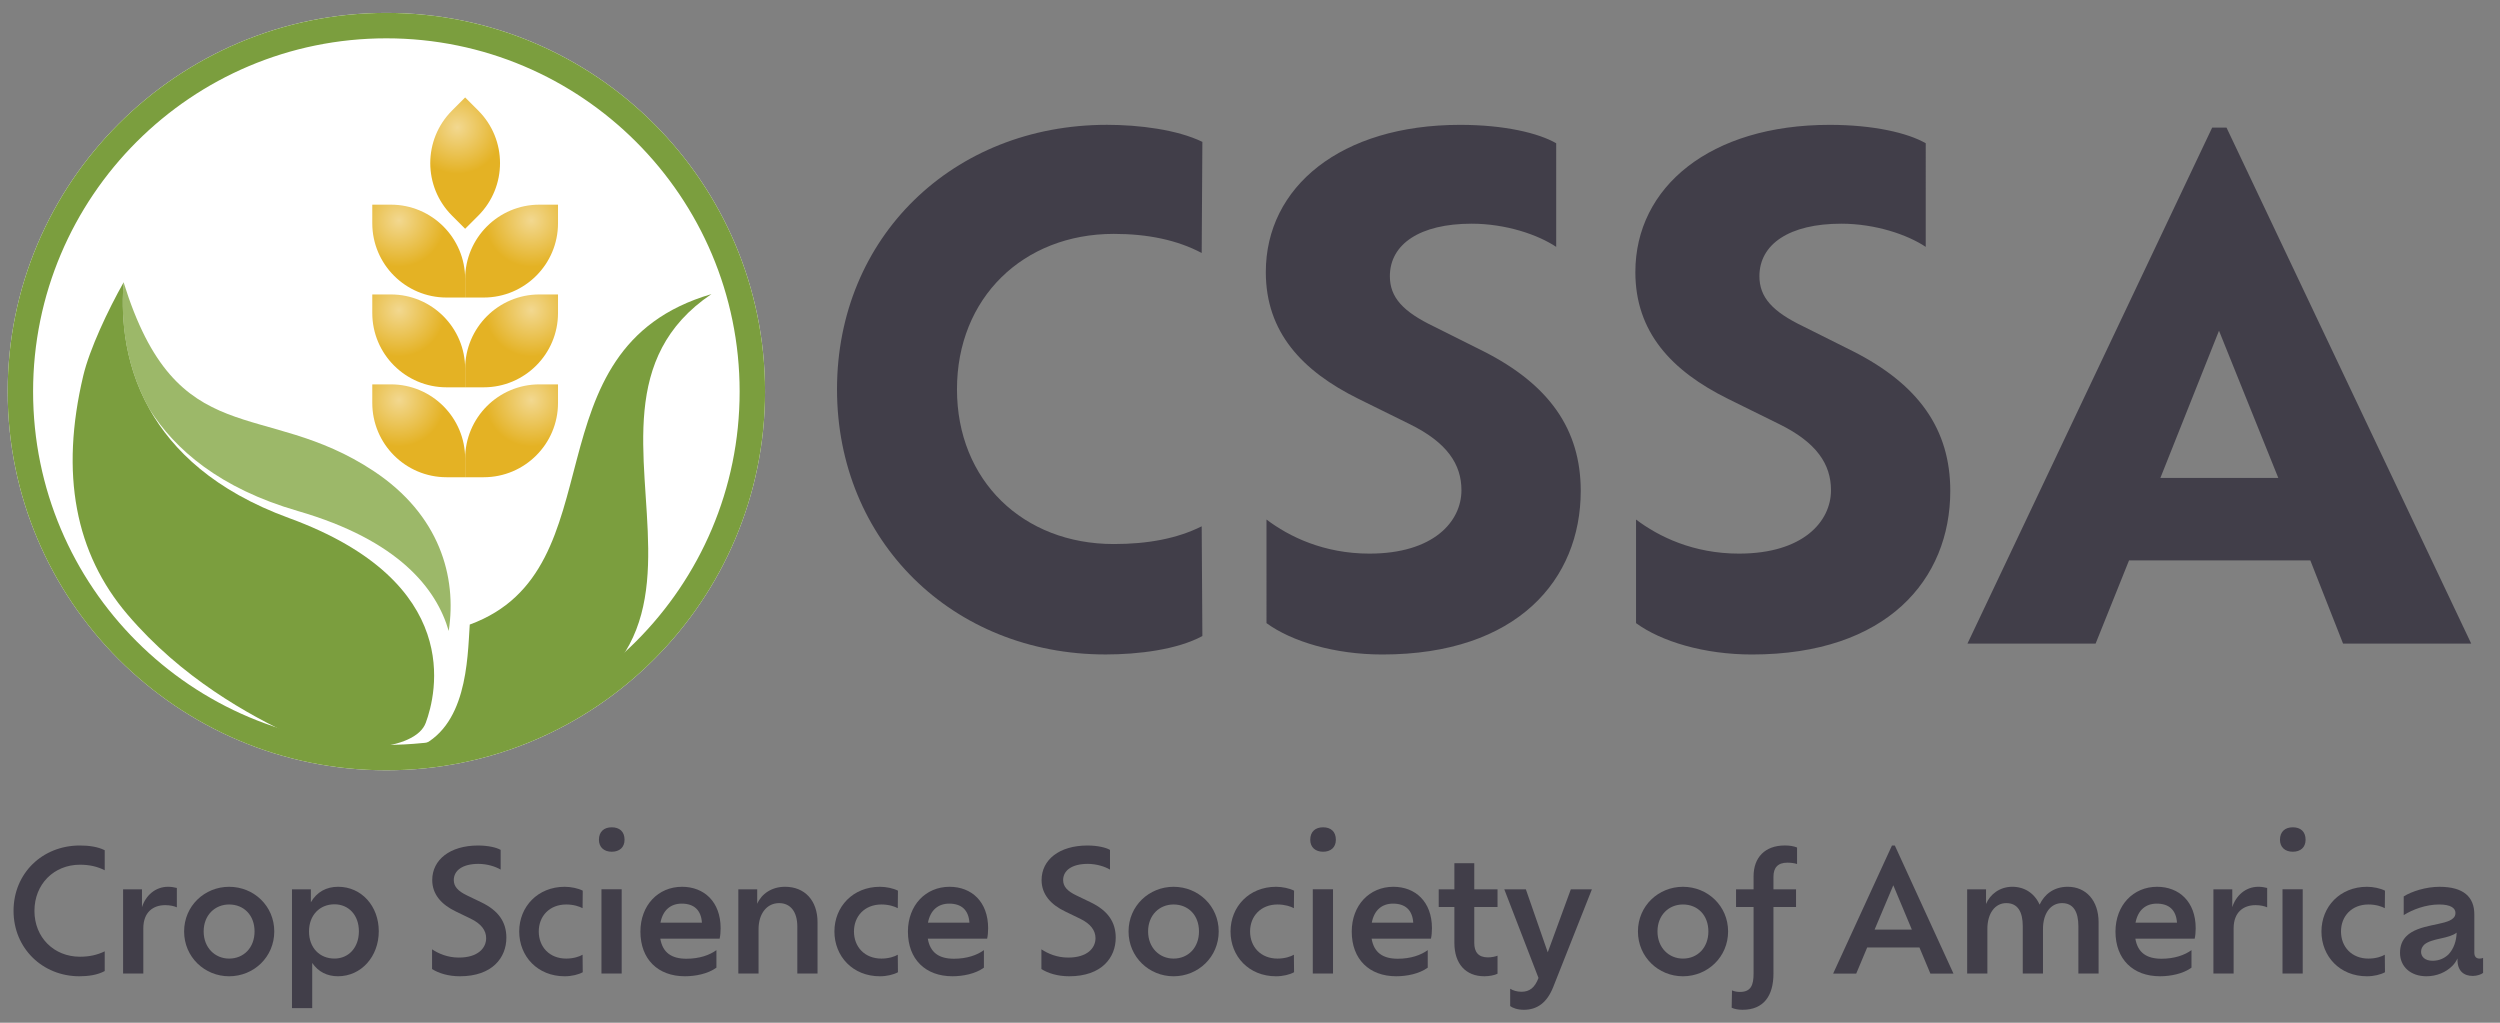
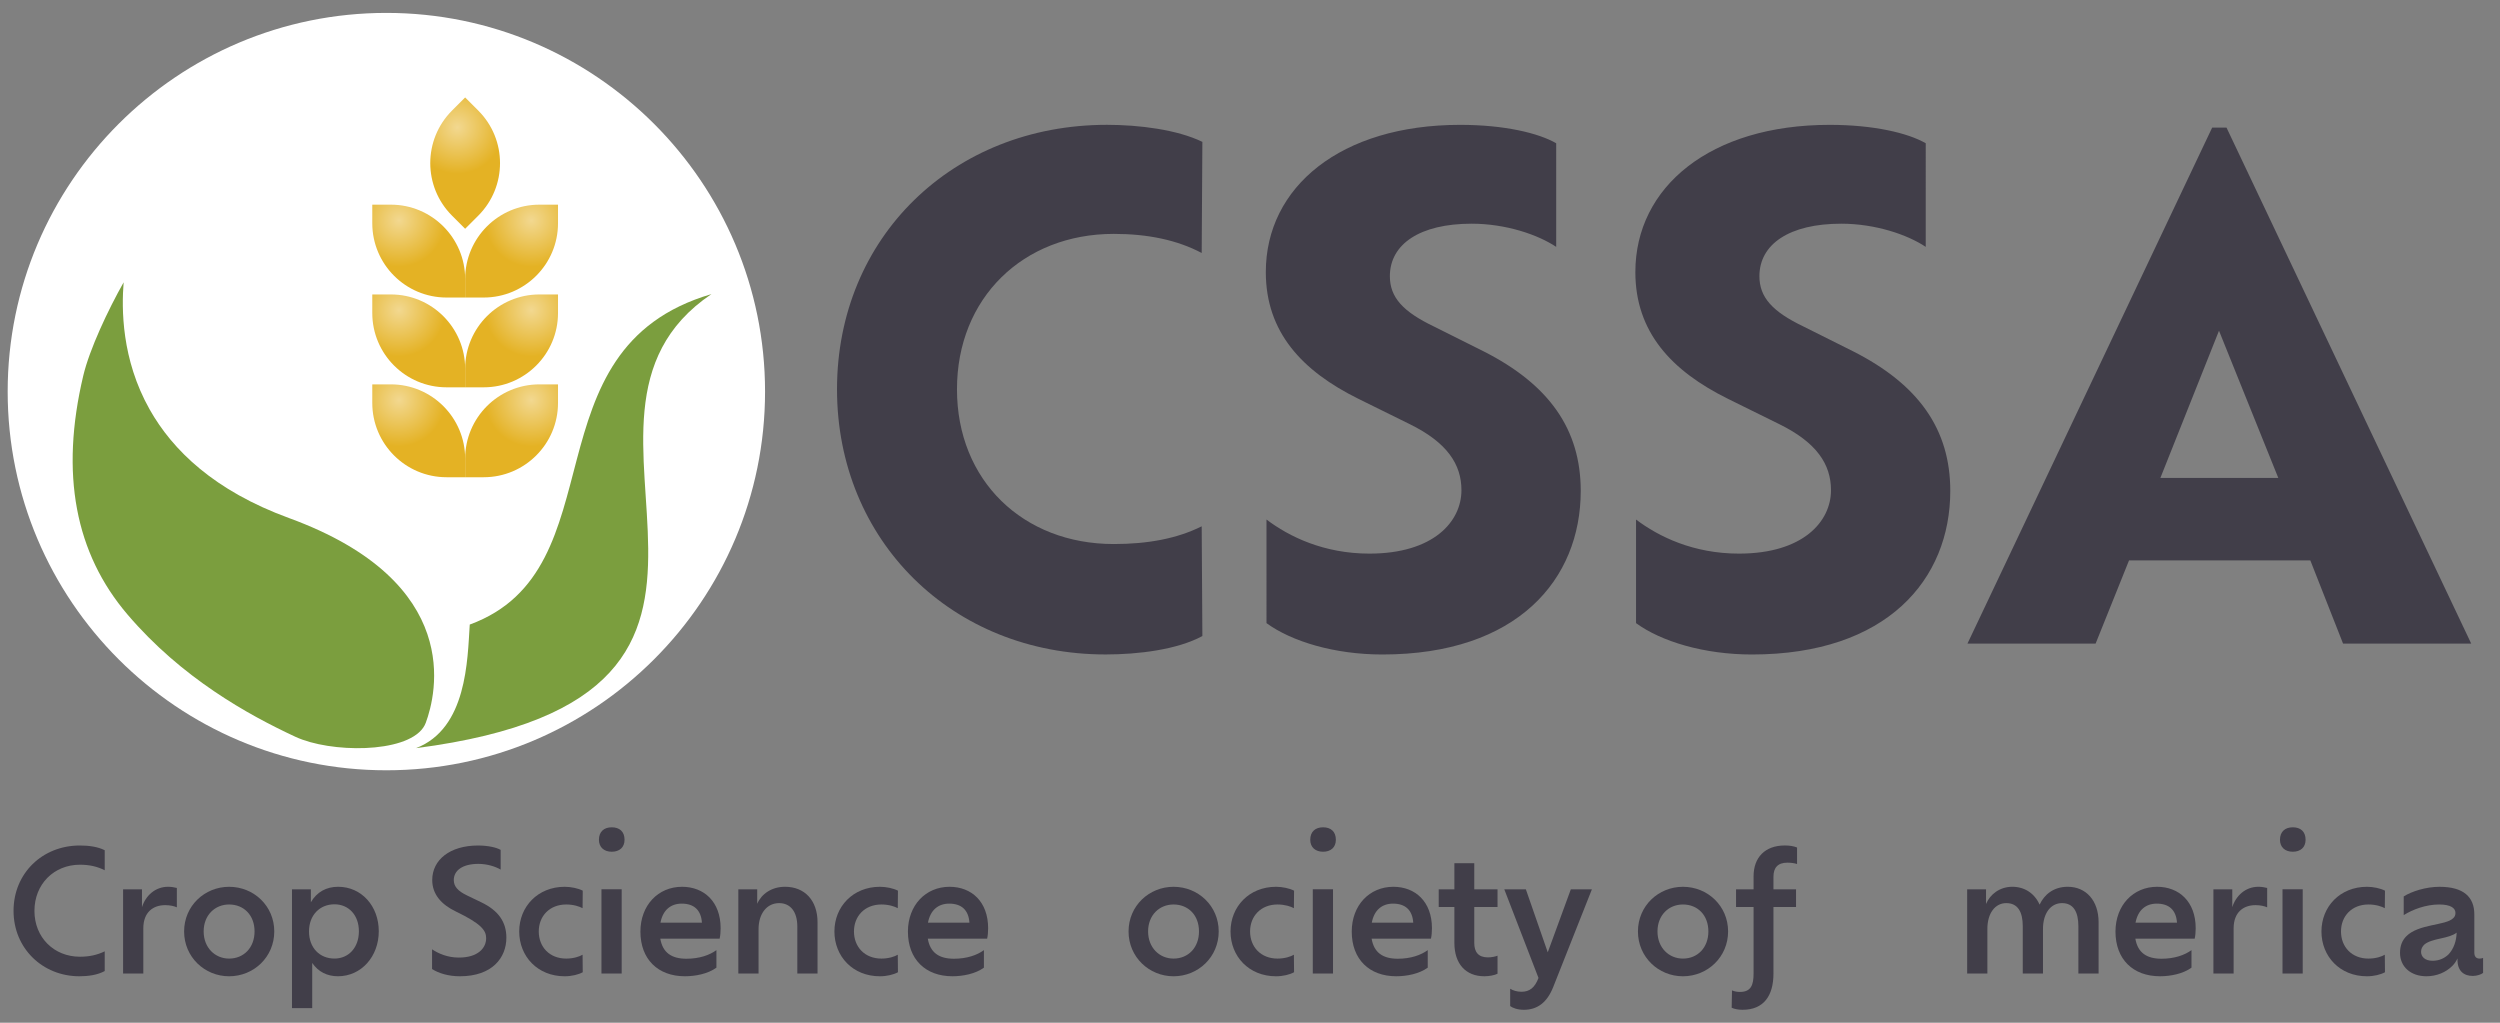
<svg xmlns="http://www.w3.org/2000/svg" version="1.1" id="svg1" width="440" height="180" viewBox="0 0 440 180">
  <rect x="0" y="0" width="440" height="180" fill="#808080" stroke="none" />
  <defs id="defs1">
    <clipPath clipPathUnits="userSpaceOnUse" id="clipPath2">
      <path d="M 0,135 H 330 V 0 H 0 Z" transform="translate(-158.624,-65.526)" id="path2" />
    </clipPath>
    <clipPath clipPathUnits="userSpaceOnUse" id="clipPath4">
      <path d="M 0,135 H 330 V 0 H 0 Z" transform="translate(-182.474,-48.606)" id="path4" />
    </clipPath>
    <clipPath clipPathUnits="userSpaceOnUse" id="clipPath6">
      <path d="M 0,135 H 330 V 0 H 0 Z" transform="translate(-231.254,-48.606)" id="path6" />
    </clipPath>
    <clipPath clipPathUnits="userSpaceOnUse" id="clipPath8">
      <path d="M 0,135 H 330 V 0 H 0 Z" transform="translate(-309.284,-50.046)" id="path8" />
    </clipPath>
    <clipPath clipPathUnits="userSpaceOnUse" id="clipPath10">
      <path d="M 0,135 H 330 V 0 H 0 Z" transform="translate(-13.822,-9.424)" id="path10" />
    </clipPath>
    <clipPath clipPathUnits="userSpaceOnUse" id="clipPath12">
      <path d="M 0,135 H 330 V 0 H 0 Z" transform="translate(-22.188,-17.946)" id="path12" />
    </clipPath>
    <clipPath clipPathUnits="userSpaceOnUse" id="clipPath14">
      <path d="M 0,135 H 330 V 0 H 0 Z" transform="translate(-30.242,-6.131)" id="path14" />
    </clipPath>
    <clipPath clipPathUnits="userSpaceOnUse" id="clipPath16">
      <path d="M 0,135 H 330 V 0 H 0 Z" transform="translate(-44.638,-17.946)" id="path16" />
    </clipPath>
    <clipPath clipPathUnits="userSpaceOnUse" id="clipPath18">
      <path d="M 0,135 H 330 V 0 H 0 Z" transform="translate(-60.702,-6.131)" id="path18" />
    </clipPath>
    <clipPath clipPathUnits="userSpaceOnUse" id="clipPath20">
      <path d="M 0,135 H 330 V 0 H 0 Z" transform="translate(-74.542,-6.131)" id="path20" />
    </clipPath>
    <clipPath clipPathUnits="userSpaceOnUse" id="clipPath22">
      <path d="M 0,135 H 330 V 0 H 0 Z" transform="translate(-80.749,-22.57)" id="path22" />
    </clipPath>
    <clipPath clipPathUnits="userSpaceOnUse" id="clipPath24">
      <path d="M 0,135 H 330 V 0 H 0 Z" transform="translate(-95.123,-12.473)" id="path24" />
    </clipPath>
    <clipPath clipPathUnits="userSpaceOnUse" id="clipPath26">
      <path d="M 0,135 H 330 V 0 H 0 Z" transform="translate(-103.623,-17.946)" id="path26" />
    </clipPath>
    <clipPath clipPathUnits="userSpaceOnUse" id="clipPath28">
      <path d="M 0,135 H 330 V 0 H 0 Z" transform="translate(-116.149,-6.131)" id="path28" />
    </clipPath>
    <clipPath clipPathUnits="userSpaceOnUse" id="clipPath30">
      <path d="M 0,135 H 330 V 0 H 0 Z" transform="translate(-130.434,-12.473)" id="path30" />
    </clipPath>
    <clipPath clipPathUnits="userSpaceOnUse" id="clipPath32">
      <path d="M 0,135 H 330 V 0 H 0 Z" transform="translate(-141.136,-6.131)" id="path32" />
    </clipPath>
    <clipPath clipPathUnits="userSpaceOnUse" id="clipPath34">
      <path d="M 0,135 H 330 V 0 H 0 Z" transform="translate(-154.909,-6.131)" id="path34" />
    </clipPath>
    <clipPath clipPathUnits="userSpaceOnUse" id="clipPath36">
      <path d="M 0,135 H 330 V 0 H 0 Z" transform="translate(-168.436,-6.131)" id="path36" />
    </clipPath>
    <clipPath clipPathUnits="userSpaceOnUse" id="clipPath38">
      <path d="M 0,135 H 330 V 0 H 0 Z" transform="translate(-174.644,-22.57)" id="path38" />
    </clipPath>
    <clipPath clipPathUnits="userSpaceOnUse" id="clipPath40">
      <path d="M 0,135 H 330 V 0 H 0 Z" transform="translate(-189.018,-12.473)" id="path40" />
    </clipPath>
    <clipPath clipPathUnits="userSpaceOnUse" id="clipPath42">
      <path d="M 0,135 H 330 V 0 H 0 Z" transform="translate(-197.673,-15.276)" id="path42" />
    </clipPath>
    <clipPath clipPathUnits="userSpaceOnUse" id="clipPath44">
      <path d="M 0,135 H 330 V 0 H 0 Z" transform="translate(-207.351,-17.612)" id="path44" />
    </clipPath>
    <clipPath clipPathUnits="userSpaceOnUse" id="clipPath46">
      <path d="M 0,135 H 330 V 0 H 0 Z" transform="translate(-222.148,-6.131)" id="path46" />
    </clipPath>
    <clipPath clipPathUnits="userSpaceOnUse" id="clipPath48">
      <path d="M 0,135 H 330 V 0 H 0 Z" transform="translate(-235.92,-21.128)" id="path48" />
    </clipPath>
    <clipPath clipPathUnits="userSpaceOnUse" id="clipPath50">
-       <path d="M 0,135 H 330 V 0 H 0 Z" transform="translate(-254.81,-6.487)" id="path50" />
-     </clipPath>
+       </clipPath>
    <clipPath clipPathUnits="userSpaceOnUse" id="clipPath52">
      <path d="M 0,135 H 330 V 0 H 0 Z" transform="translate(-272.944,-17.946)" id="path52" />
    </clipPath>
    <clipPath clipPathUnits="userSpaceOnUse" id="clipPath54">
      <path d="M 0,135 H 330 V 0 H 0 Z" transform="translate(-289.832,-12.473)" id="path54" />
    </clipPath>
    <clipPath clipPathUnits="userSpaceOnUse" id="clipPath56">
      <path d="M 0,135 H 330 V 0 H 0 Z" transform="translate(-298.109,-17.946)" id="path56" />
    </clipPath>
    <clipPath clipPathUnits="userSpaceOnUse" id="clipPath58">
      <path d="M 0,135 H 330 V 0 H 0 Z" transform="translate(-302.648,-22.57)" id="path58" />
    </clipPath>
    <clipPath clipPathUnits="userSpaceOnUse" id="clipPath60">
      <path d="M 0,135 H 330 V 0 H 0 Z" transform="translate(-312.438,-6.131)" id="path60" />
    </clipPath>
    <clipPath clipPathUnits="userSpaceOnUse" id="clipPath62">
      <path d="M 0,135 H 330 V 0 H 0 Z" transform="translate(-327.301,-8.468)" id="path62" />
    </clipPath>
    <clipPath clipPathUnits="userSpaceOnUse" id="clipPath64">
      <path d="M 0,135 H 330 V 0 H 0 Z" transform="translate(-51,-133.296)" id="path64" />
    </clipPath>
    <radialGradient fx="0" fy="0" cx="0" cy="0" r="1" gradientUnits="userSpaceOnUse" gradientTransform="matrix(6.13,0,0,6.13,52.675,82.215)" spreadMethod="pad" id="radialGradient65">
      <stop style="stop-opacity:1;stop-color:#f2d890" offset="0" id="stop64" />
      <stop style="stop-opacity:1;stop-color:#e4b224" offset="1" id="stop65" />
    </radialGradient>
    <radialGradient fx="0" fy="0" cx="0" cy="0" r="1" gradientUnits="userSpaceOnUse" gradientTransform="matrix(-6.13,0,0,6.13,70.154,82.215)" spreadMethod="pad" id="radialGradient67">
      <stop style="stop-opacity:1;stop-color:#f2d890" offset="0" id="stop66" />
      <stop style="stop-opacity:1;stop-color:#e4b224" offset="1" id="stop67" />
    </radialGradient>
    <radialGradient fx="0" fy="0" cx="0" cy="0" r="1" gradientUnits="userSpaceOnUse" gradientTransform="matrix(6.13,0,0,6.13,52.675,94.087)" spreadMethod="pad" id="radialGradient69">
      <stop style="stop-opacity:1;stop-color:#f2d890" offset="0" id="stop68" />
      <stop style="stop-opacity:1;stop-color:#e4b224" offset="1" id="stop69" />
    </radialGradient>
    <radialGradient fx="0" fy="0" cx="0" cy="0" r="1" gradientUnits="userSpaceOnUse" gradientTransform="matrix(-6.13,0,0,6.13,70.154,94.087)" spreadMethod="pad" id="radialGradient71">
      <stop style="stop-opacity:1;stop-color:#f2d890" offset="0" id="stop70" />
      <stop style="stop-opacity:1;stop-color:#e4b224" offset="1" id="stop71" />
    </radialGradient>
    <radialGradient fx="0" fy="0" cx="0" cy="0" r="1" gradientUnits="userSpaceOnUse" gradientTransform="matrix(6.13,0,0,6.13,52.675,105.942)" spreadMethod="pad" id="radialGradient73">
      <stop style="stop-opacity:1;stop-color:#f2d890" offset="0" id="stop72" />
      <stop style="stop-opacity:1;stop-color:#e4b224" offset="1" id="stop73" />
    </radialGradient>
    <radialGradient fx="0" fy="0" cx="0" cy="0" r="1" gradientUnits="userSpaceOnUse" gradientTransform="matrix(-6.13,0,0,6.13,70.154,105.942)" spreadMethod="pad" id="radialGradient75">
      <stop style="stop-opacity:1;stop-color:#f2d890" offset="0" id="stop74" />
      <stop style="stop-opacity:1;stop-color:#e4b224" offset="1" id="stop75" />
    </radialGradient>
    <radialGradient fx="0" fy="0" cx="0" cy="0" r="1" gradientUnits="userSpaceOnUse" gradientTransform="matrix(-4.335,-4.335,-4.335,4.335,60.387,118.214)" spreadMethod="pad" id="radialGradient77">
      <stop style="stop-opacity:1;stop-color:#f2d890" offset="0" id="stop76" />
      <stop style="stop-opacity:1;stop-color:#e4b224" offset="1" id="stop77" />
    </radialGradient>
    <clipPath clipPathUnits="userSpaceOnUse" id="clipPath79">
-       <path d="M 0,135 H 330 V 0 H 0 Z" transform="translate(-19.746,-80.964)" id="path79" />
-     </clipPath>
+       </clipPath>
    <clipPath clipPathUnits="userSpaceOnUse" id="clipPath81">
      <path d="M 0,135 H 330 V 0 H 0 Z" transform="translate(-55.853,-38.93)" id="path81" />
    </clipPath>
    <clipPath clipPathUnits="userSpaceOnUse" id="clipPath83">
      <path d="M 0,135 H 330 V 0 H 0 Z" transform="translate(-51,-129.94)" id="path83" />
    </clipPath>
    <clipPath clipPathUnits="userSpaceOnUse" id="clipPath85">
      <path d="M 0,135 H 330 V 0 H 0 Z" transform="translate(-62.008,-52.558)" id="path85" />
    </clipPath>
  </defs>
  <g id="layer-MC0">
    <path id="path1" d="m 0,0 c -3.24,-1.62 -7.11,-2.34 -11.61,-2.34 -11.97,0 -20.7,8.37 -20.7,20.43 0,12.06 8.73,20.52 20.7,20.52 4.5,0 8.37,-0.81 11.61,-2.52 l 0.09,14.67 c -3.33,1.62 -8.37,2.25 -12.6,2.25 -20.34,0 -35.64,-14.85 -35.64,-34.92 0,-19.98 15.21,-35.01 35.46,-35.01 4.32,0 9.45,0.63 12.78,2.43 z" style="fill:#413e49;fill-opacity:1;fill-rule:nonzero;stroke:none" transform="matrix(1.333,0,0,-1.333,211.498,92.631)" clip-path="url(#clipPath2)" />
    <path id="path3" d="m 0,0 c 17.82,0 26.19,9.9 26.19,21.6 0,8.1 -4.14,14.04 -12.87,18.45 l -6.48,3.24 c -4.14,1.98 -5.85,3.87 -5.85,6.66 0,4.23 3.96,6.93 10.8,6.93 4.5,0 8.73,-1.44 11.16,-3.06 V 67.5 c -2.34,1.35 -6.84,2.43 -12.69,2.43 -15.75,0 -25.65,-8.19 -25.65,-19.44 0,-7.92 4.77,-13.05 12.24,-16.74 L 3.6,30.42 c 4.95,-2.43 6.84,-5.31 6.84,-8.73 0,-4.14 -3.69,-8.37 -12.15,-8.37 -6.03,0 -10.62,2.25 -13.59,4.5 V 4.14 C -11.97,1.71 -6.3,0 0,0" style="fill:#413e49;fill-opacity:1;fill-rule:nonzero;stroke:none" transform="matrix(1.333,0,0,-1.333,243.298,115.191)" clip-path="url(#clipPath4)" />
    <path id="path5" d="m 0,0 c 17.82,0 26.19,9.9 26.19,21.6 0,8.1 -4.14,14.04 -12.87,18.45 l -6.48,3.24 c -4.14,1.98 -5.85,3.87 -5.85,6.66 0,4.23 3.96,6.93 10.8,6.93 4.5,0 8.73,-1.44 11.16,-3.06 V 67.5 c -2.34,1.35 -6.84,2.43 -12.69,2.43 -15.75,0 -25.65,-8.19 -25.65,-19.44 0,-7.92 4.77,-13.05 12.24,-16.74 L 3.6,30.42 c 4.95,-2.43 6.84,-5.31 6.84,-8.73 0,-4.14 -3.69,-8.37 -12.15,-8.37 -6.03,0 -10.62,2.25 -13.59,4.5 V 4.14 C -11.97,1.71 -6.3,0 0,0" style="fill:#413e49;fill-opacity:1;fill-rule:nonzero;stroke:none" transform="matrix(1.333,0,0,-1.333,308.338,115.191)" clip-path="url(#clipPath6)" />
    <path id="path7" d="m 0,0 h 16.92 l -32.31,68.13 h -1.89 L -49.59,0 h 16.92 l 4.41,10.98 h 23.94 z m -8.55,21.87 h -15.57 l 7.74,19.44 z" style="fill:#413e49;fill-opacity:1;fill-rule:nonzero;stroke:none" transform="matrix(1.333,0,0,-1.333,412.378,113.271)" clip-path="url(#clipPath8)" />
    <path id="path9" d="m 0,0 c -0.957,-0.467 -2.003,-0.712 -3.271,-0.712 -3.426,0 -6.007,2.536 -6.007,6.052 0,3.538 2.581,6.096 6.007,6.096 1.268,0 2.314,-0.244 3.271,-0.734 v 2.648 c -0.935,0.467 -2.092,0.623 -3.293,0.623 -4.917,0 -8.744,-3.649 -8.744,-8.633 0,-4.917 3.805,-8.633 8.7,-8.633 1.201,0 2.402,0.178 3.337,0.69 z" style="fill:#413e49;fill-opacity:1;fill-rule:nonzero;stroke:none" transform="matrix(1.333,0,0,-1.333,18.429,167.434)" clip-path="url(#clipPath10)" />
    <path id="path11" d="m 0,0 c -1.691,0 -2.959,-1.157 -3.449,-2.692 v 2.358 h -2.492 v -11.125 h 2.67 v 5.963 c 0,2.159 1.313,3.071 2.893,3.071 0.645,0 1.201,-0.134 1.535,-0.289 v 2.558 C 0.846,-0.067 0.4,0 0,0" style="fill:#413e49;fill-opacity:1;fill-rule:nonzero;stroke:none" transform="matrix(1.333,0,0,-1.333,29.584,156.072)" clip-path="url(#clipPath12)" />
    <path id="path13" d="m 0,0 c 3.271,0 5.963,2.559 5.963,5.919 0,3.359 -2.692,5.896 -5.963,5.896 -3.226,0 -5.941,-2.514 -5.941,-5.896 C -5.941,2.536 -3.226,0 0,0 m 0,2.336 c -1.869,0 -3.36,1.446 -3.36,3.583 0,2.158 1.491,3.56 3.36,3.56 1.936,0 3.36,-1.402 3.36,-3.56 C 3.36,3.782 1.936,2.336 0,2.336" style="fill:#413e49;fill-opacity:1;fill-rule:nonzero;stroke:none" transform="matrix(1.333,0,0,-1.333,40.323,171.825)" clip-path="url(#clipPath14)" />
    <path id="path15" d="m 0,0 c -1.557,0 -2.826,-0.69 -3.604,-2.047 v 1.713 H -6.096 V -16.02 h 2.67 v 5.963 c 0.801,-1.179 1.98,-1.758 3.404,-1.758 3.07,0 5.384,2.604 5.384,5.941 C 5.362,-2.536 3.071,0 0,0 m -0.489,-9.478 c -1.936,0 -3.36,1.401 -3.36,3.582 0,2.158 1.424,3.582 3.36,3.582 1.869,0 3.226,-1.424 3.226,-3.56 0,-2.158 -1.357,-3.604 -3.226,-3.604" style="fill:#413e49;fill-opacity:1;fill-rule:nonzero;stroke:none" transform="matrix(1.333,0,0,-1.333,59.517,156.072)" clip-path="url(#clipPath16)" />
-     <path id="path17" d="m 0,0 c 4.294,0 6.141,2.47 6.141,5.095 0,2.07 -1.046,3.583 -3.315,4.673 L 0.934,10.68 c -1.201,0.578 -1.735,1.179 -1.735,2.025 0,1.268 1.157,2.136 3.248,2.136 1.158,0 2.27,-0.356 2.938,-0.757 v 2.603 c -0.535,0.312 -1.647,0.579 -2.982,0.579 -3.716,0 -6.052,-1.891 -6.052,-4.561 0,-1.892 1.224,-3.249 3.137,-4.161 L 1.424,7.609 C 2.803,6.942 3.471,6.074 3.471,5.028 3.471,3.738 2.403,2.47 -0.133,2.47 c -1.513,0 -2.693,0.534 -3.538,1.09 V 0.957 C -2.803,0.4 -1.513,0 0,0" style="fill:#413e49;fill-opacity:1;fill-rule:nonzero;stroke:none" transform="matrix(1.333,0,0,-1.333,80.936,171.825)" clip-path="url(#clipPath18)" />
+     <path id="path17" d="m 0,0 c 4.294,0 6.141,2.47 6.141,5.095 0,2.07 -1.046,3.583 -3.315,4.673 L 0.934,10.68 c -1.201,0.578 -1.735,1.179 -1.735,2.025 0,1.268 1.157,2.136 3.248,2.136 1.158,0 2.27,-0.356 2.938,-0.757 v 2.603 c -0.535,0.312 -1.647,0.579 -2.982,0.579 -3.716,0 -6.052,-1.891 -6.052,-4.561 0,-1.892 1.224,-3.249 3.137,-4.161 C 2.803,6.942 3.471,6.074 3.471,5.028 3.471,3.738 2.403,2.47 -0.133,2.47 c -1.513,0 -2.693,0.534 -3.538,1.09 V 0.957 C -2.803,0.4 -1.513,0 0,0" style="fill:#413e49;fill-opacity:1;fill-rule:nonzero;stroke:none" transform="matrix(1.333,0,0,-1.333,80.936,171.825)" clip-path="url(#clipPath18)" />
    <path id="path19" d="M 0,0 C 0.912,0 1.824,0.223 2.381,0.534 L 2.359,2.848 C 1.958,2.603 1.157,2.336 0.2,2.336 c -2.203,0 -3.626,1.535 -3.626,3.583 0,2.024 1.423,3.56 3.626,3.56 0.979,0 1.758,-0.267 2.159,-0.49 l 0.022,2.314 C 1.78,11.614 0.846,11.815 0,11.815 -3.56,11.815 -6.007,9.189 -6.007,5.919 -6.007,2.625 -3.582,0 0,0" style="fill:#413e49;fill-opacity:1;fill-rule:nonzero;stroke:none" transform="matrix(1.333,0,0,-1.333,99.389,171.825)" clip-path="url(#clipPath20)" />
    <path id="path21" d="M 0,0 C 1.023,0 1.691,0.578 1.691,1.58 1.691,2.67 1.023,3.226 0,3.226 -1.001,3.226 -1.691,2.67 -1.691,1.58 -1.691,0.578 -1.001,0 0,0 m -1.357,-16.083 h 2.67 v 11.125 h -2.67 z" style="fill:#413e49;fill-opacity:1;fill-rule:nonzero;stroke:none" transform="matrix(1.333,0,0,-1.333,107.666,149.906)" clip-path="url(#clipPath22)" />
    <path id="path23" d="m 0,0 c 0,3.516 -2.203,5.473 -5.095,5.473 -3.16,0 -5.496,-2.447 -5.496,-5.918 0,-3.649 2.314,-5.896 5.874,-5.896 1.379,0 3.026,0.311 4.161,1.135 v 2.314 c -0.89,-0.646 -2.225,-1.135 -3.961,-1.135 -1.958,0 -3.137,0.801 -3.448,2.648 h 7.832 C -0.045,-1.001 0,-0.512 0,0 m -5.14,3.249 c 1.602,0 2.559,-0.824 2.67,-2.515 h -5.473 c 0.311,1.647 1.335,2.515 2.803,2.515" style="fill:#413e49;fill-opacity:1;fill-rule:nonzero;stroke:none" transform="matrix(1.333,0,0,-1.333,126.831,163.37)" clip-path="url(#clipPath24)" />
    <path id="path25" d="m 0,0 c -1.78,0 -3.115,-0.957 -3.672,-2.247 v 1.913 h -2.492 v -11.125 h 2.67 v 5.852 c 0,2.091 1.113,3.449 2.715,3.449 1.491,0 2.403,-1.135 2.403,-3.093 v -6.208 h 2.67 v 6.764 C 4.294,-1.78 2.581,0 0,0" style="fill:#413e49;fill-opacity:1;fill-rule:nonzero;stroke:none" transform="matrix(1.333,0,0,-1.333,138.164,156.072)" clip-path="url(#clipPath26)" />
    <path id="path27" d="M 0,0 C 0.912,0 1.825,0.223 2.381,0.534 L 2.359,2.848 C 1.958,2.603 1.157,2.336 0.2,2.336 c -2.202,0 -3.626,1.535 -3.626,3.583 0,2.024 1.424,3.56 3.626,3.56 0.979,0 1.758,-0.267 2.159,-0.49 l 0.022,2.314 C 1.78,11.614 0.846,11.815 0,11.815 -3.56,11.815 -6.007,9.189 -6.007,5.919 -6.007,2.625 -3.582,0 0,0" style="fill:#413e49;fill-opacity:1;fill-rule:nonzero;stroke:none" transform="matrix(1.333,0,0,-1.333,154.865,171.825)" clip-path="url(#clipPath28)" />
    <path id="path29" d="m 0,0 c 0,3.516 -2.203,5.473 -5.096,5.473 -3.159,0 -5.495,-2.447 -5.495,-5.918 0,-3.649 2.314,-5.896 5.874,-5.896 1.379,0 3.026,0.311 4.16,1.135 v 2.314 c -0.89,-0.646 -2.225,-1.135 -3.96,-1.135 -1.958,0 -3.137,0.801 -3.449,2.648 h 7.832 C -0.045,-1.001 0,-0.512 0,0 m -5.14,3.249 c 1.602,0 2.559,-0.824 2.67,-2.515 h -5.474 c 0.312,1.647 1.335,2.515 2.804,2.515" style="fill:#413e49;fill-opacity:1;fill-rule:nonzero;stroke:none" transform="matrix(1.333,0,0,-1.333,173.912,163.37)" clip-path="url(#clipPath30)" />
-     <path id="path31" d="m 0,0 c 4.294,0 6.141,2.47 6.141,5.095 0,2.07 -1.046,3.583 -3.315,4.673 L 0.934,10.68 c -1.201,0.578 -1.735,1.179 -1.735,2.025 0,1.268 1.157,2.136 3.248,2.136 1.157,0 2.27,-0.356 2.937,-0.757 v 2.603 c -0.534,0.312 -1.646,0.579 -2.981,0.579 -3.716,0 -6.052,-1.891 -6.052,-4.561 0,-1.892 1.224,-3.249 3.137,-4.161 L 1.424,7.609 C 2.803,6.942 3.471,6.074 3.471,5.028 3.471,3.738 2.403,2.47 -0.134,2.47 c -1.513,0 -2.692,0.534 -3.537,1.09 V 0.957 C -2.804,0.4 -1.513,0 0,0" style="fill:#413e49;fill-opacity:1;fill-rule:nonzero;stroke:none" transform="matrix(1.333,0,0,-1.333,188.181,171.825)" clip-path="url(#clipPath32)" />
    <path id="path33" d="M 0,0 C 3.27,0 5.962,2.559 5.962,5.919 5.962,9.278 3.27,11.815 0,11.815 -3.227,11.815 -5.941,9.301 -5.941,5.919 -5.941,2.536 -3.227,0 0,0 m 0,2.336 c -1.869,0 -3.36,1.446 -3.36,3.583 0,2.158 1.491,3.56 3.36,3.56 1.935,0 3.359,-1.402 3.359,-3.56 C 3.359,3.782 1.935,2.336 0,2.336" style="fill:#413e49;fill-opacity:1;fill-rule:nonzero;stroke:none" transform="matrix(1.333,0,0,-1.333,206.545,171.825)" clip-path="url(#clipPath34)" />
    <path id="path35" d="M 0,0 C 0.913,0 1.825,0.223 2.381,0.534 L 2.359,2.848 C 1.958,2.603 1.157,2.336 0.201,2.336 c -2.203,0 -3.627,1.535 -3.627,3.583 0,2.024 1.424,3.56 3.627,3.56 0.979,0 1.757,-0.267 2.158,-0.49 l 0.022,2.314 C 1.78,11.614 0.846,11.815 0,11.815 -3.56,11.815 -6.007,9.189 -6.007,5.919 -6.007,2.625 -3.582,0 0,0" style="fill:#413e49;fill-opacity:1;fill-rule:nonzero;stroke:none" transform="matrix(1.333,0,0,-1.333,224.581,171.825)" clip-path="url(#clipPath36)" />
    <path id="path37" d="M 0,0 C 1.024,0 1.691,0.578 1.691,1.58 1.691,2.67 1.024,3.226 0,3.226 -1.001,3.226 -1.691,2.67 -1.691,1.58 -1.691,0.578 -1.001,0 0,0 m -1.357,-16.083 h 2.67 v 11.125 h -2.67 z" style="fill:#413e49;fill-opacity:1;fill-rule:nonzero;stroke:none" transform="matrix(1.333,0,0,-1.333,232.858,149.906)" clip-path="url(#clipPath38)" />
    <path id="path39" d="m 0,0 c 0,3.516 -2.203,5.473 -5.096,5.473 -3.159,0 -5.495,-2.447 -5.495,-5.918 0,-3.649 2.314,-5.896 5.874,-5.896 1.379,0 3.026,0.311 4.16,1.135 v 2.314 c -0.89,-0.646 -2.225,-1.135 -3.96,-1.135 -1.958,0 -3.137,0.801 -3.449,2.648 h 7.832 C -0.045,-1.001 0,-0.512 0,0 m -5.14,3.249 c 1.602,0 2.559,-0.824 2.67,-2.515 h -5.474 c 0.312,1.647 1.335,2.515 2.804,2.515" style="fill:#413e49;fill-opacity:1;fill-rule:nonzero;stroke:none" transform="matrix(1.333,0,0,-1.333,252.024,163.37)" clip-path="url(#clipPath40)" />
    <path id="path41" d="M 0,0 V 2.336 H -3.071 V 5.785 H -5.696 V 2.336 H -7.765 V 0 h 2.069 v -4.739 c 0,-2.759 1.491,-4.406 3.96,-4.406 0.623,0 1.358,0.134 1.736,0.334 v 2.381 c -0.267,-0.111 -0.779,-0.223 -1.268,-0.223 -1.246,0 -1.803,0.69 -1.803,1.914 l 0,4.739 z" style="fill:#413e49;fill-opacity:1;fill-rule:nonzero;stroke:none" transform="matrix(1.333,0,0,-1.333,263.564,159.632)" clip-path="url(#clipPath42)" />
    <path id="path43" d="M 0,0 -3.048,-8.321 -5.94,0 h -2.848 l 4.517,-11.703 c -0.49,-1.313 -1.202,-1.825 -2.248,-1.825 -0.623,0 -1.134,0.178 -1.49,0.401 v -2.292 c 0.333,-0.245 0.956,-0.49 1.802,-0.49 1.802,0 3.07,0.979 3.871,2.982 L 2.782,0 Z" style="fill:#413e49;fill-opacity:1;fill-rule:nonzero;stroke:none" transform="matrix(1.333,0,0,-1.333,276.468,156.517)" clip-path="url(#clipPath44)" />
    <path id="path45" d="M 0,0 C 3.27,0 5.963,2.559 5.963,5.919 5.963,9.278 3.27,11.815 0,11.815 -3.227,11.815 -5.941,9.301 -5.941,5.919 -5.941,2.536 -3.227,0 0,0 m 0,2.336 c -1.869,0 -3.36,1.446 -3.36,3.583 0,2.158 1.491,3.56 3.36,3.56 1.935,0 3.359,-1.402 3.359,-3.56 C 3.359,3.782 1.935,2.336 0,2.336" style="fill:#413e49;fill-opacity:1;fill-rule:nonzero;stroke:none" transform="matrix(1.333,0,0,-1.333,296.197,171.825)" clip-path="url(#clipPath46)" />
    <path id="path47" d="M 0,0 C 0.534,0 0.957,-0.067 1.291,-0.178 V 2.003 C 0.846,2.18 0.334,2.27 -0.333,2.27 -2.937,2.27 -4.45,0.69 -4.45,-1.802 v -1.714 h -2.314 v -2.336 h 2.314 v -8.811 c 0,-1.513 -0.356,-2.403 -1.802,-2.403 -0.4,0 -0.712,0.067 -1.046,0.201 l -0.044,-2.292 c 0.4,-0.178 0.89,-0.267 1.446,-0.267 2.759,0 4.072,1.824 4.072,4.784 v 8.788 h 2.981 v 2.336 h -2.981 v 1.669 C -1.824,-0.667 -1.246,0 0,0" style="fill:#413e49;fill-opacity:1;fill-rule:nonzero;stroke:none" transform="matrix(1.333,0,0,-1.333,314.56,151.83)" clip-path="url(#clipPath48)" />
    <path id="path49" d="M 0,0 H 3.049 L -4.694,16.91 H -5.072 L -12.838,0 h 3.049 l 1.446,3.449 h 6.897 z m -2.447,5.807 h -4.917 l 2.47,5.852 z" style="fill:#413e49;fill-opacity:1;fill-rule:nonzero;stroke:none" transform="matrix(1.333,0,0,-1.333,339.746,171.35)" clip-path="url(#clipPath50)" />
    <path id="path51" d="M 0,0 C -1.869,0 -3.093,-1.023 -3.716,-2.358 -4.383,-0.868 -5.696,0 -7.32,0 c -1.669,0 -2.937,-1.001 -3.471,-2.27 v 1.936 h -2.492 v -11.125 h 2.67 v 5.897 c 0,2.069 1.023,3.404 2.492,3.404 1.513,0 2.18,-1.135 2.18,-3.048 v -6.253 h 2.67 v 5.897 c 0,2.069 1.024,3.404 2.515,3.404 1.49,0 2.158,-1.135 2.158,-3.048 v -6.253 h 2.67 v 6.764 C 4.072,-1.78 2.381,0 0,0" style="fill:#413e49;fill-opacity:1;fill-rule:nonzero;stroke:none" transform="matrix(1.333,0,0,-1.333,363.925,156.072)" clip-path="url(#clipPath52)" />
    <path id="path53" d="m 0,0 c 0,3.516 -2.203,5.473 -5.095,5.473 -3.16,0 -5.496,-2.447 -5.496,-5.918 0,-3.649 2.314,-5.896 5.874,-5.896 1.379,0 3.026,0.311 4.161,1.135 v 2.314 c -0.89,-0.646 -2.225,-1.135 -3.961,-1.135 -1.958,0 -3.137,0.801 -3.449,2.648 h 7.832 C -0.045,-1.001 0,-0.512 0,0 m -5.14,3.249 c 1.602,0 2.559,-0.824 2.67,-2.515 h -5.473 c 0.311,1.647 1.335,2.515 2.803,2.515" style="fill:#413e49;fill-opacity:1;fill-rule:nonzero;stroke:none" transform="matrix(1.333,0,0,-1.333,386.442,163.37)" clip-path="url(#clipPath54)" />
    <path id="path55" d="m 0,0 c -1.691,0 -2.959,-1.157 -3.449,-2.692 v 2.358 h -2.492 v -11.125 h 2.67 v 5.963 c 0,2.159 1.313,3.071 2.893,3.071 0.645,0 1.201,-0.134 1.535,-0.289 v 2.558 C 0.845,-0.067 0.4,0 0,0" style="fill:#413e49;fill-opacity:1;fill-rule:nonzero;stroke:none" transform="matrix(1.333,0,0,-1.333,397.478,156.072)" clip-path="url(#clipPath56)" />
    <path id="path57" d="M 0,0 C 1.023,0 1.691,0.578 1.691,1.58 1.691,2.67 1.023,3.226 0,3.226 -1.002,3.226 -1.691,2.67 -1.691,1.58 -1.691,0.578 -1.002,0 0,0 m -1.358,-16.083 h 2.67 v 11.125 h -2.67 z" style="fill:#413e49;fill-opacity:1;fill-rule:nonzero;stroke:none" transform="matrix(1.333,0,0,-1.333,403.53,149.906)" clip-path="url(#clipPath58)" />
    <path id="path59" d="M 0,0 C 0.912,0 1.824,0.223 2.38,0.534 L 2.358,2.848 C 1.958,2.603 1.157,2.336 0.2,2.336 c -2.203,0 -3.627,1.535 -3.627,3.583 0,2.024 1.424,3.56 3.627,3.56 0.979,0 1.758,-0.267 2.158,-0.49 L 2.38,11.303 C 1.78,11.614 0.845,11.815 0,11.815 -3.56,11.815 -6.008,9.189 -6.008,5.919 -6.008,2.625 -3.583,0 0,0" style="fill:#413e49;fill-opacity:1;fill-rule:nonzero;stroke:none" transform="matrix(1.333,0,0,-1.333,416.584,171.825)" clip-path="url(#clipPath60)" />
    <path id="path61" d="m 0,0 c -0.401,0 -0.69,0.223 -0.69,0.779 v 5.05 c 0,2.292 -1.402,3.649 -4.606,3.649 -1.78,0 -3.649,-0.6 -4.717,-1.268 V 5.74 c 1.202,0.757 2.959,1.402 4.673,1.402 1.557,0 2.158,-0.489 2.158,-1.112 0,-0.29 -0.089,-0.512 -0.289,-0.69 C -3.983,4.828 -5.14,4.65 -6.364,4.383 -7.588,4.116 -8.856,3.76 -9.657,2.959 c -0.512,-0.512 -0.845,-1.201 -0.845,-2.203 0,-1.802 1.379,-3.092 3.493,-3.092 1.357,0 2.581,0.534 3.404,1.357 0.312,0.312 0.534,0.645 0.69,1.001 v -0.178 c 0,-1.468 0.823,-2.136 2.025,-2.136 0.578,0 1.157,0.223 1.357,0.401 v 1.98 C 0.356,0.044 0.244,0 0,0 m -4.094,0.556 c -0.534,-0.512 -1.224,-0.845 -2.114,-0.845 -1.024,0 -1.513,0.556 -1.513,1.179 0,0.4 0.156,0.667 0.4,0.934 0.468,0.423 1.313,0.646 2.248,0.846 0.734,0.156 1.602,0.378 2.047,0.756 -0.023,-1.09 -0.379,-2.136 -1.068,-2.87" style="fill:#413e49;fill-opacity:1;fill-rule:nonzero;stroke:none" transform="matrix(1.333,0,0,-1.333,436.401,168.71)" clip-path="url(#clipPath62)" />
    <path id="path63" d="m 0,0 c 27.596,0 50,-22.405 50,-50 0,-27.596 -22.404,-50 -50,-50 -27.596,0 -50,22.404 -50,50 0,27.595 22.404,50 50,50" style="fill:#ffffff;fill-opacity:1;fill-rule:evenodd;stroke:none" transform="matrix(1.333,0,0,-1.333,68,2.271)" clip-path="url(#clipPath64)" />
    <path id="path65" d="m 49.154,84.284 v -2.452 c 0,-5.414 4.395,-9.809 9.809,-9.809 v 0 h 2.452 v 2.452 c 0,5.414 -4.395,9.809 -9.809,9.809 v 0 z" transform="matrix(1.333,0,0,-1.333,0,180)" style="fill:url(#radialGradient65);stroke:none" />
    <path id="path67" d="m 71.223,84.284 c -5.414,0 -9.809,-4.395 -9.809,-9.809 v 0 -2.452 h 2.453 c 5.413,0 9.808,4.395 9.808,9.809 v 0 2.452 z" transform="matrix(1.333,0,0,-1.333,0,180)" style="fill:url(#radialGradient67);stroke:none" />
    <path id="path69" d="m 49.154,96.156 v -2.452 c 0,-5.414 4.395,-9.809 9.809,-9.809 v 0 h 2.452 v 2.452 c 0,5.414 -4.395,9.809 -9.809,9.809 v 0 z" transform="matrix(1.333,0,0,-1.333,0,180)" style="fill:url(#radialGradient69);stroke:none" />
    <path id="path71" d="m 71.223,96.156 c -5.414,0 -9.809,-4.395 -9.809,-9.809 v 0 -2.452 h 2.453 c 5.413,0 9.808,4.395 9.808,9.809 v 0 2.452 z" transform="matrix(1.333,0,0,-1.333,0,180)" style="fill:url(#radialGradient71);stroke:none" />
    <path id="path73" d="m 49.154,108.011 v -2.453 c 0,-5.413 4.395,-9.809 9.809,-9.809 v 0 h 2.452 v 2.453 c 0,5.413 -4.395,9.809 -9.809,9.809 v 0 z" transform="matrix(1.333,0,0,-1.333,0,180)" style="fill:url(#radialGradient73);stroke:none" />
    <path id="path75" d="m 71.223,108.011 c -5.414,0 -9.809,-4.396 -9.809,-9.809 v 0 -2.453 h 2.453 c 5.413,0 9.808,4.396 9.808,9.809 v 0 2.453 z" transform="matrix(1.333,0,0,-1.333,0,180)" style="fill:url(#radialGradient75);stroke:none" />
    <path id="path77" d="m 59.681,120.433 c -3.829,-3.829 -3.829,-10.044 0,-13.872 v 0 l 1.733,-1.734 1.734,1.734 c 3.828,3.828 3.828,10.043 0,13.872 v 0 l -1.734,1.733 z" transform="matrix(1.333,0,0,-1.333,0,180)" style="fill:url(#radialGradient77);stroke:none" />
    <path id="path78" d="M 0,0 C -3.75,6.655 -3.708,13.342 -3.434,16.784 3.619,-5.984 15.012,1.536 29.619,-8.167 c 8.68,-5.766 10.969,-13.931 9.876,-21.09 -1.611,5.564 -6.594,11.978 -19.919,15.836 C 9.248,-10.43 3.352,-5.292 0,0" style="fill:#9cb869;fill-opacity:1;fill-rule:evenodd;stroke:none" transform="matrix(1.333,0,0,-1.333,26.328,72.049)" clip-path="url(#clipPath79)" />
    <path id="path80" d="m 0,0 c -2.383,-3.397 -12.259,-3.328 -16.86,-1.188 -6.252,2.908 -15.032,7.767 -22.18,16.155 -6.884,8.073 -8.918,18.528 -5.83,31.532 0.826,3.48 3.263,8.664 5.329,12.318 -0.273,-3.442 -0.315,-10.129 3.434,-16.784 3.03,-5.378 8.535,-10.734 18.393,-14.337 C 5.549,19.191 1.722,4.381 0.351,0.666 0.264,0.431 0.146,0.21 0,0" style="fill:#7b9e3e;fill-opacity:1;fill-rule:evenodd;stroke:none" transform="matrix(1.333,0,0,-1.333,74.47,128.093)" clip-path="url(#clipPath81)" />
-     <path id="path82" d="m 0,0 c -25.744,0 -46.644,-20.9 -46.644,-46.644 0,-25.744 20.9,-46.644 46.644,-46.644 25.744,0 46.644,20.9 46.644,46.644 C 46.644,-20.9 25.744,0 0,0 m 0,3.356 c 27.596,0 50,-22.405 50,-50 0,-27.596 -22.404,-50 -50,-50 -27.596,0 -50,22.404 -50,50 0,27.595 22.404,50 50,50" style="fill:#7b9e3e;fill-opacity:1;fill-rule:evenodd;stroke:none" transform="matrix(1.333,0,0,-1.333,68,6.746)" clip-path="url(#clipPath83)" />
    <path id="path84" d="M 0,0 C 19.851,7.269 7.226,36.408 31.91,43.632 7.291,27.037 47.267,-9.291 -7.096,-16.318 -0.356,-13.732 -0.307,-4.669 0,0" style="fill:#7b9e3e;fill-opacity:1;fill-rule:evenodd;stroke:none" transform="matrix(1.333,0,0,-1.333,82.677,109.923)" clip-path="url(#clipPath85)" />
  </g>
</svg>